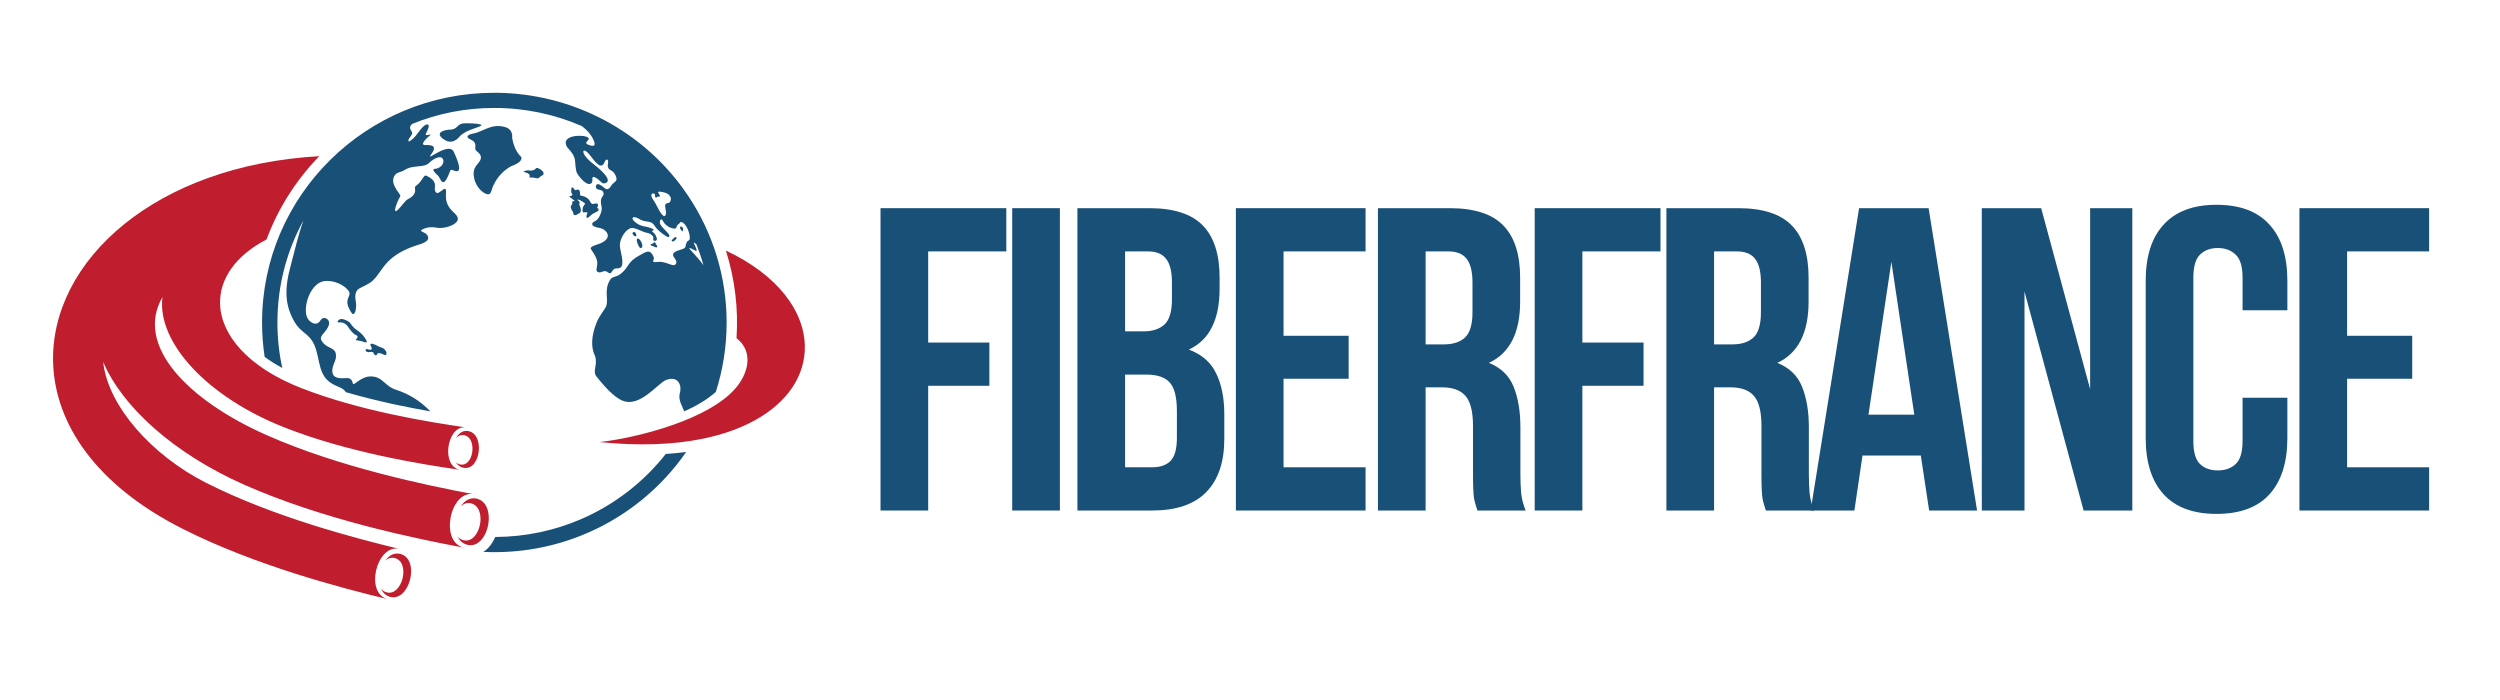
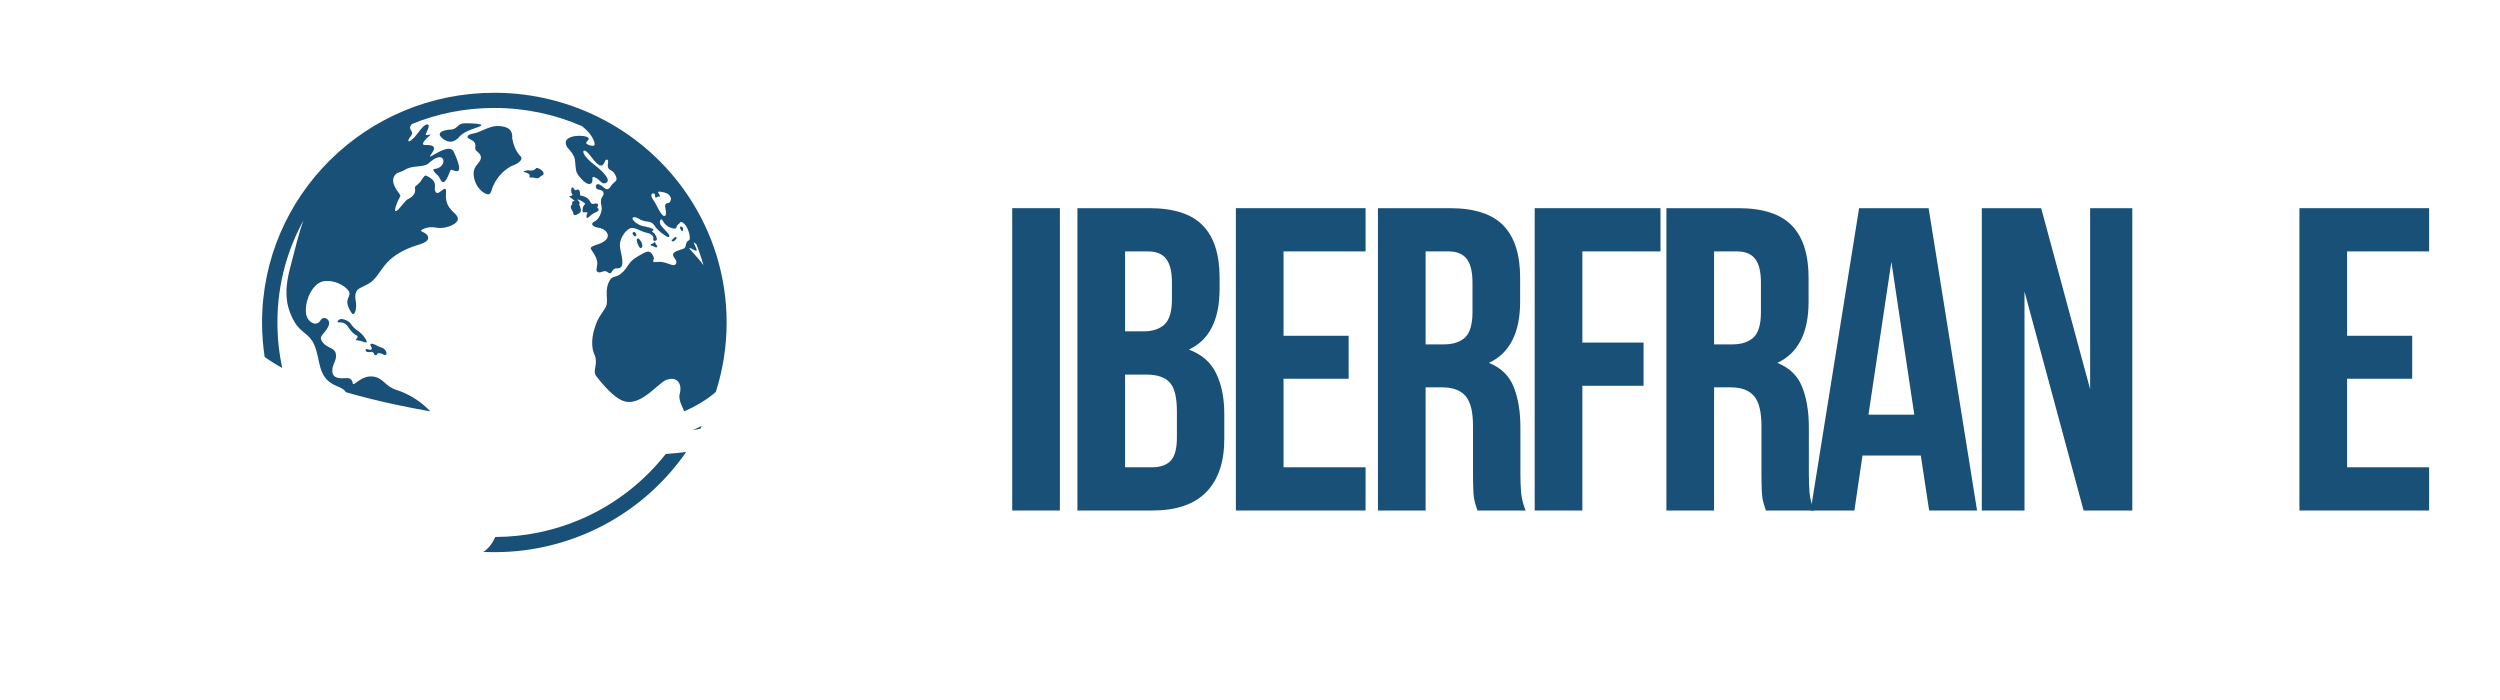
<svg xmlns="http://www.w3.org/2000/svg" width="200" zoomAndPan="magnify" viewBox="0 0 150 42" height="56" preserveAspectRatio="xMidYMid meet" version="1.0">
  <defs>
    <g />
    <clipPath id="4c3a4eef07">
      <path d="M 15 5.566 L 44 5.566 L 44 34 L 15 34 Z M 15 5.566 " clip-rule="nonzero" />
    </clipPath>
    <clipPath id="e3239429b6">
-       <path d="M 3.184 9.277 L 48.293 9.277 L 48.293 35.941 L 3.184 35.941 Z M 3.184 9.277 " clip-rule="nonzero" />
-     </clipPath>
+       </clipPath>
  </defs>
  <g fill="#195077" fill-opacity="1">
    <g transform="translate(51.8, 30.631)">
      <g>
-         <path d="M 3.891 -10.078 L 7.562 -10.078 L 7.562 -7.484 L 3.891 -7.484 L 3.891 0 L 1.031 0 L 1.031 -18.141 L 8.578 -18.141 L 8.578 -15.547 L 3.891 -15.547 Z M 3.891 -10.078 " />
-       </g>
+         </g>
    </g>
  </g>
  <g fill="#195077" fill-opacity="1">
    <g transform="translate(59.702, 30.631)">
      <g>
        <path d="M 1.031 -18.141 L 3.891 -18.141 L 3.891 0 L 1.031 0 Z M 1.031 -18.141 " />
      </g>
    </g>
  </g>
  <g fill="#195077" fill-opacity="1">
    <g transform="translate(63.614, 30.631)">
      <g>
        <path d="M 5.344 -18.141 C 6.82 -18.141 7.895 -17.789 8.562 -17.094 C 9.227 -16.406 9.562 -15.363 9.562 -13.969 L 9.562 -13.312 C 9.562 -12.383 9.41 -11.617 9.109 -11.016 C 8.816 -10.41 8.352 -9.957 7.719 -9.656 C 8.5 -9.363 9.047 -8.883 9.359 -8.219 C 9.68 -7.562 9.844 -6.75 9.844 -5.781 L 9.844 -4.297 C 9.844 -2.898 9.477 -1.832 8.75 -1.094 C 8.031 -0.363 6.953 0 5.516 0 L 1.031 0 L 1.031 -18.141 Z M 3.891 -8.156 L 3.891 -2.594 L 5.516 -2.594 C 6.004 -2.594 6.375 -2.723 6.625 -2.984 C 6.875 -3.242 7 -3.707 7 -4.375 L 7 -5.953 C 7 -6.805 6.852 -7.383 6.562 -7.688 C 6.281 -8 5.812 -8.156 5.156 -8.156 Z M 3.891 -15.547 L 3.891 -10.75 L 5 -10.75 C 5.531 -10.75 5.945 -10.883 6.25 -11.156 C 6.551 -11.438 6.703 -11.941 6.703 -12.672 L 6.703 -13.672 C 6.703 -14.328 6.586 -14.801 6.359 -15.094 C 6.129 -15.395 5.766 -15.547 5.266 -15.547 Z M 3.891 -15.547 " />
      </g>
    </g>
  </g>
  <g fill="#195077" fill-opacity="1">
    <g transform="translate(73.122, 30.631)">
      <g>
        <path d="M 3.891 -10.484 L 7.797 -10.484 L 7.797 -7.906 L 3.891 -7.906 L 3.891 -2.594 L 8.812 -2.594 L 8.812 0 L 1.031 0 L 1.031 -18.141 L 8.812 -18.141 L 8.812 -15.547 L 3.891 -15.547 Z M 3.891 -10.484 " />
      </g>
    </g>
  </g>
  <g fill="#195077" fill-opacity="1">
    <g transform="translate(81.646, 30.631)">
      <g>
        <path d="M 7 0 C 6.957 -0.125 6.922 -0.238 6.891 -0.344 C 6.859 -0.445 6.828 -0.57 6.797 -0.719 C 6.773 -0.875 6.758 -1.07 6.75 -1.312 C 6.738 -1.562 6.734 -1.867 6.734 -2.234 L 6.734 -5.078 C 6.734 -5.922 6.586 -6.516 6.297 -6.859 C 6.004 -7.211 5.531 -7.391 4.875 -7.391 L 3.891 -7.391 L 3.891 0 L 1.031 0 L 1.031 -18.141 L 5.344 -18.141 C 6.82 -18.141 7.895 -17.789 8.562 -17.094 C 9.227 -16.406 9.562 -15.363 9.562 -13.969 L 9.562 -12.531 C 9.562 -10.664 8.938 -9.441 7.688 -8.859 C 8.414 -8.566 8.91 -8.086 9.172 -7.422 C 9.441 -6.754 9.578 -5.945 9.578 -5 L 9.578 -2.203 C 9.578 -1.754 9.594 -1.359 9.625 -1.016 C 9.664 -0.68 9.754 -0.344 9.891 0 Z M 3.891 -15.547 L 3.891 -9.969 L 5 -9.969 C 5.531 -9.969 5.945 -10.102 6.25 -10.375 C 6.551 -10.656 6.703 -11.16 6.703 -11.891 L 6.703 -13.672 C 6.703 -14.328 6.586 -14.801 6.359 -15.094 C 6.129 -15.395 5.766 -15.547 5.266 -15.547 Z M 3.891 -15.547 " />
      </g>
    </g>
  </g>
  <g fill="#195077" fill-opacity="1">
    <g transform="translate(91.051, 30.631)">
      <g>
        <path d="M 3.891 -10.078 L 7.562 -10.078 L 7.562 -7.484 L 3.891 -7.484 L 3.891 0 L 1.031 0 L 1.031 -18.141 L 8.578 -18.141 L 8.578 -15.547 L 3.891 -15.547 Z M 3.891 -10.078 " />
      </g>
    </g>
  </g>
  <g fill="#195077" fill-opacity="1">
    <g transform="translate(98.953, 30.631)">
      <g>
        <path d="M 7 0 C 6.957 -0.125 6.922 -0.238 6.891 -0.344 C 6.859 -0.445 6.828 -0.57 6.797 -0.719 C 6.773 -0.875 6.758 -1.07 6.75 -1.312 C 6.738 -1.562 6.734 -1.867 6.734 -2.234 L 6.734 -5.078 C 6.734 -5.922 6.586 -6.516 6.297 -6.859 C 6.004 -7.211 5.531 -7.391 4.875 -7.391 L 3.891 -7.391 L 3.891 0 L 1.031 0 L 1.031 -18.141 L 5.344 -18.141 C 6.82 -18.141 7.895 -17.789 8.562 -17.094 C 9.227 -16.406 9.562 -15.363 9.562 -13.969 L 9.562 -12.531 C 9.562 -10.664 8.938 -9.441 7.688 -8.859 C 8.414 -8.566 8.91 -8.086 9.172 -7.422 C 9.441 -6.754 9.578 -5.945 9.578 -5 L 9.578 -2.203 C 9.578 -1.754 9.594 -1.359 9.625 -1.016 C 9.664 -0.68 9.754 -0.344 9.891 0 Z M 3.891 -15.547 L 3.891 -9.969 L 5 -9.969 C 5.531 -9.969 5.945 -10.102 6.25 -10.375 C 6.551 -10.656 6.703 -11.16 6.703 -11.891 L 6.703 -13.672 C 6.703 -14.328 6.586 -14.801 6.359 -15.094 C 6.129 -15.395 5.766 -15.547 5.266 -15.547 Z M 3.891 -15.547 " />
      </g>
    </g>
  </g>
  <g fill="#195077" fill-opacity="1">
    <g transform="translate(108.358, 30.631)">
      <g>
        <path d="M 10.266 0 L 7.391 0 L 6.891 -3.297 L 3.391 -3.297 L 2.906 0 L 0.281 0 L 3.188 -18.141 L 7.359 -18.141 Z M 3.75 -5.75 L 6.5 -5.75 L 5.125 -14.922 Z M 3.75 -5.75 " />
      </g>
    </g>
  </g>
  <g fill="#195077" fill-opacity="1">
    <g transform="translate(117.892, 30.631)">
      <g>
        <path d="M 3.578 -13.141 L 3.578 0 L 1.016 0 L 1.016 -18.141 L 4.578 -18.141 L 7.516 -7.281 L 7.516 -18.141 L 10.047 -18.141 L 10.047 0 L 7.125 0 Z M 3.578 -13.141 " />
      </g>
    </g>
  </g>
  <g fill="#195077" fill-opacity="1">
    <g transform="translate(127.945, 30.631)">
      <g>
-         <path d="M 9.297 -6.766 L 9.297 -4.359 C 9.297 -2.891 8.938 -1.758 8.219 -0.969 C 7.508 -0.188 6.453 0.203 5.047 0.203 C 3.648 0.203 2.594 -0.188 1.875 -0.969 C 1.156 -1.758 0.797 -2.891 0.797 -4.359 L 0.797 -13.781 C 0.797 -15.25 1.156 -16.375 1.875 -17.156 C 2.594 -17.945 3.648 -18.344 5.047 -18.344 C 6.453 -18.344 7.508 -17.945 8.219 -17.156 C 8.938 -16.375 9.297 -15.25 9.297 -13.781 L 9.297 -12.016 L 6.609 -12.016 L 6.609 -13.969 C 6.609 -14.625 6.473 -15.082 6.203 -15.344 C 5.93 -15.613 5.57 -15.75 5.125 -15.75 C 4.676 -15.75 4.316 -15.613 4.047 -15.344 C 3.785 -15.082 3.656 -14.625 3.656 -13.969 L 3.656 -4.172 C 3.656 -3.516 3.785 -3.055 4.047 -2.797 C 4.316 -2.535 4.676 -2.406 5.125 -2.406 C 5.57 -2.406 5.93 -2.535 6.203 -2.797 C 6.473 -3.055 6.609 -3.516 6.609 -4.172 L 6.609 -6.766 Z M 9.297 -6.766 " />
-       </g>
+         </g>
    </g>
  </g>
  <g fill="#195077" fill-opacity="1">
    <g transform="translate(136.935, 30.631)">
      <g>
        <path d="M 3.891 -10.484 L 7.797 -10.484 L 7.797 -7.906 L 3.891 -7.906 L 3.891 -2.594 L 8.812 -2.594 L 8.812 0 L 1.031 0 L 1.031 -18.141 L 8.812 -18.141 L 8.812 -15.547 L 3.891 -15.547 Z M 3.891 -10.484 " />
      </g>
    </g>
  </g>
  <g clip-path="url(#4c3a4eef07)">
    <path fill="#195077" d="M 28.68 7.934 C 28.504 8.008 28.195 8.027 28.102 8.117 C 27.992 8.227 28.07 8.285 28.184 8.344 C 28.277 8.395 28.398 8.445 28.457 8.527 C 28.582 8.703 28.477 8.836 28.535 8.988 C 28.57 9.078 28.809 9.18 28.848 9.383 C 28.871 9.48 28.844 9.605 28.719 9.762 C 28.559 9.965 28.316 10.164 28.461 10.742 C 28.555 11.113 28.809 11.461 29.113 11.609 C 29.492 11.793 29.453 11.43 29.609 11.109 C 29.852 10.609 30.203 10.23 30.668 9.973 C 31.133 9.805 31.336 9.621 31.277 9.422 C 31 9.16 30.816 8.777 30.73 8.277 C 30.762 7.922 30.605 7.695 30.258 7.609 C 29.621 7.449 29.242 7.711 28.68 7.934 Z M 27.57 8.199 C 27.723 8.02 27.984 7.887 28.238 7.785 C 28.578 7.652 28.895 7.57 28.883 7.512 C 28.871 7.441 28.555 7.398 27.934 7.395 C 27.418 7.391 27.504 7.707 27.098 7.773 C 26.867 7.77 26.492 7.836 26.402 7.988 C 26.355 8.07 26.387 8.18 26.562 8.316 C 26.941 8.613 27.277 8.543 27.57 8.199 Z M 37.961 14.047 C 38.004 14.141 38.109 14.199 38.156 14.176 C 38.188 14.16 38.195 14.105 38.148 14.004 C 38.113 13.918 38.039 13.906 37.996 13.934 C 37.957 13.953 37.938 13.996 37.961 14.047 Z M 38.27 14.652 C 38.301 14.719 38.375 14.918 38.469 14.879 C 38.586 14.832 38.535 14.645 38.496 14.559 C 38.469 14.492 38.344 14.281 38.258 14.309 C 38.156 14.344 38.238 14.582 38.27 14.652 Z M 39.348 14.633 C 39.32 14.559 39.297 14.531 39.277 14.527 C 39.242 14.52 39.215 14.605 39.164 14.613 C 39.113 14.625 39.039 14.645 39.039 14.684 C 39.035 14.75 39.145 14.754 39.188 14.77 C 39.246 14.785 39.363 14.883 39.418 14.828 C 39.473 14.773 39.367 14.684 39.348 14.633 Z M 40.844 13.77 C 40.883 13.828 40.914 13.887 40.941 13.875 C 40.957 13.871 40.973 13.844 40.984 13.785 C 41.012 13.656 40.906 13.582 40.844 13.59 C 40.797 13.598 40.773 13.656 40.844 13.77 Z M 40.562 14.352 C 40.598 14.301 40.609 14.266 40.59 14.246 C 40.543 14.191 40.473 14.242 40.438 14.277 C 40.398 14.316 40.363 14.352 40.332 14.383 C 40.297 14.414 40.277 14.438 40.332 14.477 C 40.355 14.496 40.391 14.492 40.434 14.465 C 40.469 14.445 40.516 14.406 40.562 14.352 Z M 35.832 12.469 C 35.895 12.34 35.891 12.27 35.859 12.238 C 35.797 12.168 35.605 12.242 35.566 12.238 C 35.426 12.238 35.441 12.066 35.273 11.918 C 35.207 11.859 35.113 11.805 34.969 11.762 C 34.766 11.707 34.816 11.777 34.801 11.578 C 34.793 11.488 34.773 11.43 34.738 11.398 C 34.66 11.328 34.574 11.426 34.508 11.41 C 34.465 11.398 34.391 11.203 34.316 11.25 C 34.285 11.27 34.27 11.348 34.27 11.48 C 34.273 11.625 34.359 11.641 34.344 11.688 C 34.316 11.781 34.18 11.75 34.164 11.777 C 34.156 11.797 34.203 11.84 34.379 11.969 C 34.613 12.137 34.383 12.016 34.348 12.098 C 34.332 12.137 34.324 12.191 34.332 12.266 C 34.258 12.312 34.234 12.383 34.254 12.477 C 34.273 12.547 34.316 12.633 34.387 12.73 C 34.391 12.832 34.418 12.891 34.473 12.906 C 34.523 12.922 34.598 12.895 34.699 12.824 C 34.809 12.797 34.855 12.719 34.852 12.59 C 34.844 12.504 34.812 12.391 34.75 12.254 C 34.867 12.098 34.609 11.992 34.633 11.984 C 34.715 11.941 34.93 12.074 35.051 12.168 C 35.148 12.246 35.121 12.215 35.051 12.301 C 34.992 12.375 34.961 12.461 34.957 12.559 C 34.945 12.688 34.961 12.73 35 12.742 C 35.047 12.754 35.133 12.719 35.254 12.746 C 35.23 12.797 35.211 12.859 35.199 12.914 C 35.184 12.988 35.184 13.055 35.215 13.07 C 35.242 13.09 35.297 13.062 35.391 12.973 C 35.457 12.906 35.527 12.852 35.598 12.809 C 35.688 12.754 35.895 12.695 35.918 12.602 C 35.93 12.559 35.902 12.512 35.832 12.469 Z M 31.555 10.238 C 31.453 10.266 31.41 10.281 31.406 10.297 C 31.406 10.309 31.457 10.32 31.535 10.348 C 31.668 10.387 31.734 10.43 31.762 10.473 C 31.816 10.547 31.75 10.613 31.773 10.641 C 31.785 10.656 31.816 10.66 31.895 10.652 C 32.051 10.637 32.152 10.715 32.266 10.695 C 32.328 10.684 32.383 10.645 32.434 10.582 C 32.477 10.523 32.578 10.551 32.609 10.449 C 32.652 10.297 32.453 10.168 32.336 10.113 C 32.25 10.07 32.207 10.07 32.18 10.082 C 32.141 10.102 32.129 10.156 32.047 10.191 C 31.809 10.297 31.766 10.176 31.555 10.238 Z M 20.914 19.293 C 20.816 19.234 20.688 19.172 20.566 19.148 C 20.434 19.125 20.312 19.152 20.254 19.301 C 20.23 19.359 20.367 19.344 20.445 19.344 C 20.648 19.352 20.816 19.473 20.949 19.707 C 21.074 19.879 21.188 20 21.293 20.07 C 21.363 20.117 21.457 20.117 21.453 20.215 C 21.453 20.258 21.418 20.297 21.391 20.328 C 21.355 20.363 21.348 20.383 21.355 20.395 C 21.363 20.418 21.418 20.418 21.473 20.426 C 21.574 20.441 21.727 20.469 21.812 20.512 C 21.871 20.543 21.953 20.559 21.992 20.539 C 22.023 20.516 21.996 20.441 21.949 20.359 C 21.871 20.234 21.766 20.094 21.652 19.992 C 21.473 19.828 21.277 19.742 21.125 19.539 C 21.047 19.434 20.984 19.332 20.914 19.293 Z M 22.711 20.785 C 22.562 20.703 22.453 20.652 22.371 20.633 C 22.309 20.617 22.266 20.617 22.242 20.641 C 22.203 20.676 22.227 20.723 22.254 20.77 C 22.285 20.828 22.328 20.895 22.297 20.949 C 22.246 21.027 22.133 20.973 22.047 20.949 C 21.992 20.938 21.945 20.938 21.938 20.992 C 21.926 21.055 21.965 21.098 22.051 21.121 C 22.172 21.148 22.246 21.09 22.34 21.121 C 22.473 21.168 22.406 21.289 22.531 21.316 C 22.66 21.344 22.586 21.18 22.719 21.188 C 22.824 21.191 22.914 21.219 22.988 21.266 C 23.078 21.312 23.133 21.312 23.164 21.281 C 23.215 21.23 23.191 21.102 23.125 21.023 C 22.965 20.82 22.875 20.879 22.711 20.785 Z M 41.172 27.117 C 39.684 29.27 37.598 30.977 35.172 32.008 C 33.227 32.84 31.113 33.215 29 33.113 C 29.336 32.895 29.562 32.57 29.715 32.219 C 31.539 32.211 33.273 31.832 34.848 31.156 C 36.852 30.293 38.605 28.941 39.945 27.238 C 40.371 27.211 40.777 27.168 41.172 27.117 Z M 42.109 25.547 L 42.02 25.723 C 41.867 25.754 41.715 25.781 41.559 25.809 C 41.75 25.727 41.934 25.637 42.109 25.547 Z M 43.598 19.348 C 43.598 20.801 43.371 22.199 42.949 23.516 C 42.402 24 41.719 24.387 41.055 24.68 C 40.926 24.355 40.723 24.051 40.77 23.68 C 40.852 23.426 40.848 23.164 40.742 22.977 C 40.625 22.762 40.371 22.652 39.98 22.793 C 39.715 22.887 39.285 23.359 38.785 23.711 C 38.387 23.992 37.941 24.199 37.5 24.09 C 37.055 23.98 36.484 23.477 35.781 22.578 C 35.535 22.262 35.871 21.91 35.707 21.375 C 35.445 20.848 35.473 20.18 35.789 19.367 C 35.953 18.945 36.312 18.551 36.379 18.344 C 36.516 17.934 36.227 17.395 36.609 16.785 C 36.75 16.559 36.965 16.66 37.254 16.422 C 37.523 16.203 37.605 16.035 37.723 15.867 C 37.836 15.703 37.98 15.539 38.355 15.332 C 38.582 15.207 38.754 15.09 38.902 15.098 C 39.023 15.102 39.125 15.191 39.223 15.43 C 39.293 15.602 38.977 15.777 39.469 15.715 C 39.637 15.695 39.789 15.727 39.93 15.766 C 40.227 15.855 40.449 16 40.551 15.836 C 40.695 15.605 40.332 15.449 40.387 15.246 C 40.43 15.098 40.684 15.031 40.887 14.965 C 41.039 14.918 41.09 14.883 41.113 14.832 C 41.141 14.777 41.137 14.703 41.191 14.566 C 41.242 14.434 41.32 14.449 41.359 14.398 C 41.406 14.336 41.387 14.188 41.375 14.113 C 41.355 14 41.32 13.879 41.27 13.762 C 41.215 13.637 41.145 13.52 41.066 13.438 C 41.004 13.371 40.938 13.324 40.871 13.32 C 40.836 13.316 40.812 13.336 40.789 13.371 C 40.762 13.418 40.727 13.434 40.672 13.48 C 40.59 13.551 40.602 13.633 40.57 13.676 C 40.508 13.773 40.238 13.668 40.156 13.629 C 40.02 13.559 39.883 13.449 39.801 13.301 C 39.738 13.195 39.699 13.125 39.633 13.188 C 39.586 13.238 39.57 13.367 39.625 13.469 C 39.715 13.629 39.922 13.812 40.051 13.961 C 40.148 14.074 40.203 14.164 40.133 14.215 C 40.078 14.254 39.938 14.156 39.805 14.062 C 39.602 13.922 39.379 13.711 39.312 13.598 C 39.203 13.41 39.094 13.348 38.969 13.316 C 38.793 13.273 38.59 13.297 38.32 13.117 C 38.152 13.02 38.016 13.008 37.969 13.059 C 37.93 13.098 37.945 13.172 38.047 13.27 C 38.227 13.445 38.395 13.516 38.555 13.559 C 38.754 13.613 38.949 13.625 39.16 13.73 C 39.262 13.781 39.207 13.82 39.117 13.871 C 39.105 13.879 39.117 13.891 39.188 13.938 C 39.293 14.016 39.367 14.141 39.41 14.309 C 39.434 14.398 39.371 14.445 39.305 14.449 C 39.117 14.465 39.238 14.324 39.191 14.215 C 39.141 14.086 38.977 14 38.84 13.973 C 38.664 13.941 38.492 13.863 38.336 13.793 C 38.133 13.707 37.949 13.641 37.801 13.703 C 37.652 13.766 37.5 13.918 37.387 14.102 C 37.27 14.293 37.188 14.523 37.191 14.723 C 37.195 14.898 37.273 15.176 37.316 15.434 C 37.355 15.691 37.367 15.93 37.25 16.035 C 37.105 16.16 36.969 16.055 36.844 16.145 C 36.73 16.219 36.691 16.383 36.629 16.391 C 36.48 16.406 36.461 16.277 36.309 16.27 C 36.137 16.258 36.016 16.41 35.852 16.312 C 35.746 16.254 35.805 16.078 35.832 15.887 C 35.855 15.75 35.82 15.605 35.766 15.473 C 35.648 15.188 35.43 14.949 35.441 14.895 C 35.469 14.781 35.684 14.723 35.867 14.66 C 36.191 14.555 36.551 14.344 36.453 14.047 C 36.398 13.883 36.223 13.719 35.93 13.668 C 35.707 13.629 35.465 13.543 35.547 13.379 C 35.578 13.324 35.68 13.289 35.742 13.25 C 35.883 13.152 35.992 12.984 36.066 12.742 C 36.176 12.402 36.004 12.289 36.066 11.973 C 36.105 11.773 36.258 11.73 36.207 11.559 C 36.156 11.391 35.988 11.398 35.875 11.367 C 35.773 11.34 35.738 11.23 35.758 11.148 C 35.773 11.074 35.84 11.02 35.949 11.062 C 36.027 11.094 36.133 11.164 36.262 11.277 C 36.445 11.441 36.574 11.309 36.688 11.121 C 36.773 10.973 36.953 10.926 36.988 10.781 C 37.004 10.699 36.98 10.586 36.867 10.41 C 36.781 10.27 36.672 10.234 36.59 10.18 C 36.52 10.133 36.473 10.078 36.465 9.945 C 36.457 9.84 36.543 9.625 36.43 9.578 C 36.387 9.559 36.324 9.594 36.266 9.746 C 36.207 9.898 36.117 9.957 36.004 9.926 C 35.871 9.887 35.699 9.719 35.492 9.43 C 35.242 9.086 35.074 8.996 35.02 9.047 C 34.965 9.102 35.023 9.285 35.227 9.5 C 35.379 9.668 35.578 9.824 35.68 9.902 C 35.859 10.043 36.156 10.289 36.332 10.52 C 36.488 10.727 36.543 10.918 36.316 10.992 C 36.09 11.066 36.031 10.805 35.719 10.652 C 35.363 10.477 35.727 10.996 35.367 11.039 C 35.25 11.055 35.082 10.938 34.934 10.789 C 34.758 10.617 34.605 10.395 34.578 10.277 C 34.488 9.855 34.543 9.668 34.453 9.43 C 34.398 9.277 34.281 9.105 34.035 8.84 C 33.918 8.652 33.918 8.508 33.992 8.402 C 34.082 8.27 34.285 8.195 34.504 8.164 C 34.832 8.117 35.207 8.168 35.301 8.27 C 35.449 8.43 34.867 8.57 35.41 8.723 C 35.699 8.805 35.719 8.691 35.641 8.469 C 35.516 8.133 35.258 7.836 34.922 7.57 C 33.312 6.867 31.531 6.477 29.66 6.477 C 27.91 6.477 26.242 6.816 24.719 7.438 C 24.594 7.566 24.57 7.684 24.645 7.793 C 24.723 7.906 24.738 7.98 24.723 8.043 C 24.715 8.078 24.656 8.152 24.602 8.23 C 24.531 8.328 24.469 8.438 24.523 8.477 C 24.566 8.512 24.715 8.375 24.781 8.316 C 25.016 8.109 25.164 7.812 25.395 7.594 C 25.512 7.488 25.637 7.414 25.711 7.508 C 25.758 7.57 25.691 7.723 25.629 7.859 C 25.574 7.98 25.52 8.086 25.551 8.098 C 25.641 8.137 25.855 8.039 25.832 8.078 C 25.805 8.125 25.754 8.164 25.703 8.207 C 25.633 8.262 25.43 8.457 25.387 8.586 C 25.363 8.656 25.391 8.707 25.512 8.703 C 25.789 8.688 25.957 8.727 26.016 8.816 C 26.066 8.891 26.039 9.008 25.934 9.16 C 25.836 9.301 25.797 9.367 25.805 9.387 C 25.816 9.418 25.965 9.309 26.195 9.188 C 26.324 9.117 26.543 9 26.746 8.949 C 26.949 8.902 27.137 8.918 27.227 9.109 C 27.414 9.512 27.52 9.812 27.543 10.004 C 27.57 10.227 27.492 10.309 27.305 10.258 C 27.145 10.211 27.09 10.16 27.047 10.199 C 27.023 10.223 27 10.27 26.969 10.355 C 26.828 10.723 26.715 10.91 26.609 10.93 C 26.461 10.953 26.398 10.641 26.262 10.52 C 26.152 10.422 26.078 10.344 26.039 10.281 C 25.973 10.184 25.996 10.133 26.109 10.129 C 26.324 10.121 26.555 9.945 26.598 9.746 C 26.637 9.559 26.527 9.398 26.316 9.438 C 26.141 9.469 25.938 9.59 25.719 9.797 C 25.574 9.926 25.367 9.953 25.129 9.977 C 24.855 10.004 24.539 10.027 24.254 10.211 C 24.047 10.344 23.828 10.32 23.688 10.516 C 23.488 10.797 23.625 11.125 23.789 11.379 C 23.949 11.621 24.016 11.688 24.02 11.742 C 24.023 11.809 23.945 11.867 23.82 12.184 C 23.711 12.461 23.68 12.621 23.723 12.656 C 23.785 12.715 23.949 12.516 24.117 12.316 C 24.25 12.156 24.383 11.992 24.461 11.957 C 24.672 11.859 24.809 11.734 24.875 11.586 C 24.973 11.355 24.82 11.246 24.965 11.145 C 25.176 11 25.285 10.812 25.371 10.684 C 25.5 10.492 25.52 10.504 25.703 10.605 C 25.918 10.719 26.047 10.855 26.086 11.012 C 26.129 11.176 26.027 11.426 26.168 11.551 C 26.25 11.629 26.352 11.555 26.562 11.391 C 26.656 11.32 26.707 11.312 26.734 11.352 C 26.77 11.398 26.766 11.512 26.758 11.652 C 26.727 12.133 26.879 12.441 27.281 12.801 C 27.445 12.953 27.504 13.09 27.453 13.219 C 27.316 13.555 26.578 13.73 26.246 13.668 C 25.957 13.613 25.707 13.621 25.496 13.699 C 25.312 13.77 25.254 13.809 25.262 13.844 C 25.281 13.926 25.684 13.973 25.691 14.273 C 25.695 14.406 25.562 14.547 25.141 14.676 C 24.418 14.891 23.84 15.188 23.41 15.574 C 22.918 16.02 22.75 16.477 22.352 16.848 C 22.125 17.059 21.77 17.184 21.551 17.312 C 21.254 17.488 21.305 17.879 21.363 18.199 C 21.391 18.344 21.352 18.82 21.191 18.848 C 21.102 18.859 20.941 18.508 20.902 18.418 C 20.777 18.102 20.871 17.926 20.934 17.777 C 20.977 17.668 21.004 17.57 20.914 17.449 C 20.668 17.102 20.039 16.801 19.48 16.863 C 18.68 16.949 18.195 18.254 18.395 18.961 C 18.5 19.328 18.992 19.629 19.223 19.23 C 19.32 19.07 19.465 19.051 19.578 19.109 C 19.703 19.176 19.789 19.336 19.73 19.504 C 19.664 19.695 19.559 19.828 19.465 19.941 C 19.312 20.121 19.188 20.238 19.289 20.426 C 19.43 20.688 19.645 20.781 19.828 20.875 C 19.984 20.953 20.113 21.035 20.148 21.219 C 20.211 21.551 20.027 21.773 19.969 22.012 C 19.895 22.328 19.961 22.5 20.09 22.594 C 20.332 22.766 20.785 22.66 20.91 22.691 C 21.035 22.727 21.094 22.793 21.125 22.863 C 21.164 22.957 21.16 23.047 21.211 23.051 C 21.266 23.051 21.449 22.875 21.699 22.738 C 21.852 22.656 22.027 22.59 22.215 22.586 C 22.637 22.574 22.855 22.762 23.086 22.965 C 23.266 23.121 23.453 23.289 23.75 23.383 C 24.133 23.504 24.492 23.668 24.828 23.875 C 25.176 24.09 25.5 24.352 25.797 24.656 L 25.816 24.68 C 25.129 24.559 24.383 24.418 23.605 24.25 C 22.68 24.047 21.711 23.809 20.75 23.531 C 20.676 23.41 20.586 23.344 20.461 23.277 C 20.262 23.176 20.008 23.102 19.77 22.918 C 19.559 22.758 19.359 22.508 19.23 22.078 C 19.098 21.641 19.055 21.129 18.852 20.68 C 18.543 19.992 18.07 19.992 17.684 19.336 C 17.391 18.84 17.246 18.363 17.203 17.895 C 17.137 17.211 17.277 16.543 17.465 15.852 C 17.695 14.992 17.898 14.078 18.207 13.227 C 17.738 14.082 17.363 15 17.098 15.961 C 16.801 17.039 16.645 18.176 16.645 19.348 C 16.645 20.285 16.742 21.199 16.938 22.078 C 16.547 21.867 16.195 21.645 15.879 21.414 C 15.777 20.738 15.723 20.051 15.723 19.348 C 15.723 15.543 17.285 12.098 19.805 9.605 C 22.328 7.109 25.812 5.566 29.66 5.566 C 34.344 5.566 38.719 7.895 41.289 11.75 C 42.797 14 43.598 16.645 43.598 19.348 Z M 41.785 14.66 C 41.555 14.445 41.625 14.582 41.707 14.754 C 41.762 14.871 41.824 15.004 41.793 15.035 C 41.77 15.059 41.695 15.035 41.566 14.961 C 41.5 14.918 41.258 14.797 41.414 14.977 C 41.543 15.125 41.664 15.254 41.781 15.387 C 41.93 15.551 42.07 15.719 42.207 15.91 C 42.145 15.688 42.074 15.457 41.996 15.234 C 41.93 15.039 41.859 14.848 41.785 14.66 Z M 40.09 11.645 C 39.984 11.578 39.832 11.531 39.629 11.504 C 39.59 11.5 39.508 11.48 39.492 11.527 C 39.473 11.578 39.551 11.637 39.574 11.688 C 39.594 11.738 39.602 11.797 39.582 11.801 C 39.566 11.809 39.539 11.793 39.504 11.793 C 39.426 11.789 39.41 11.871 39.352 11.855 C 39.32 11.848 39.297 11.812 39.305 11.738 C 39.32 11.59 39.145 11.57 39.102 11.648 C 39.066 11.703 39.078 11.773 39.109 11.84 C 39.16 11.957 39.262 12.082 39.312 12.176 C 39.379 12.297 39.457 12.453 39.535 12.594 C 39.668 12.828 39.805 13.016 39.902 12.949 C 39.988 12.883 39.961 12.715 39.934 12.559 C 39.91 12.426 39.887 12.301 39.934 12.25 C 40.027 12.141 40.164 12.234 40.23 12.055 C 40.301 11.871 40.207 11.758 40.09 11.645 " fill-opacity="1" fill-rule="evenodd" />
  </g>
  <g clip-path="url(#e3239429b6)">
    <path fill="#c01d2e" d="M 27.859 28.074 C 28.367 28.137 28.684 27.594 28.73 27.027 C 28.773 26.484 28.574 25.922 28.059 25.859 C 27.746 25.82 27.508 26.012 27.359 26.293 C 27.473 26.16 27.625 26.086 27.809 26.105 C 28.207 26.152 28.371 26.574 28.348 26.992 C 28.324 27.457 28.07 27.926 27.652 27.875 C 27.527 27.859 27.43 27.809 27.348 27.734 C 27.461 27.918 27.629 28.047 27.859 28.074 Z M 28.07 32.695 C 28.715 32.832 29.184 32.156 29.301 31.438 C 29.406 30.762 29.215 30.047 28.582 29.914 C 28.191 29.832 27.867 30.043 27.645 30.383 C 27.805 30.227 28.008 30.148 28.238 30.195 C 28.73 30.301 28.887 30.844 28.816 31.371 C 28.734 31.961 28.359 32.527 27.832 32.418 C 27.676 32.383 27.555 32.309 27.465 32.203 C 27.582 32.449 27.781 32.633 28.07 32.695 Z M 23.414 35.812 C 23.984 35.965 24.438 35.418 24.602 34.785 C 24.77 34.137 24.637 33.398 24.02 33.234 C 23.66 33.141 23.344 33.324 23.121 33.633 C 23.281 33.496 23.473 33.43 23.688 33.484 C 24.176 33.613 24.281 34.199 24.152 34.715 C 24.02 35.223 23.66 35.664 23.203 35.543 C 23.059 35.504 22.949 35.43 22.871 35.328 C 22.969 35.562 23.145 35.742 23.414 35.812 Z M 18.055 23.277 C 21.555 24.648 25.699 25.32 27.977 25.648 C 27.371 25.543 26.969 26.203 26.898 26.879 C 26.84 27.48 27.047 28.094 27.609 28.191 C 25.219 27.848 20.863 27.137 17.102 25.66 C 12.449 23.836 9.41 20.559 9.746 17.828 C 8.074 20.723 11.246 24 15.992 26.105 C 20.359 28.039 25.582 29.117 28.457 29.66 C 27.727 29.5 27.191 30.234 27.039 31.047 C 26.887 31.84 27.102 32.703 27.848 32.863 C 24.832 32.297 19.344 31.16 14.648 29.082 C 10.438 27.215 7.348 24.426 6.191 21.719 C 6.477 24.379 9.133 27.332 12.359 28.965 C 16.398 31.012 21.293 32.289 23.988 32.941 C 23.301 32.754 22.754 33.438 22.57 34.207 C 22.398 34.945 22.559 35.758 23.254 35.949 C 20.426 35.266 15.281 33.918 10.938 31.719 C 5.711 29.074 3.309 25.398 3.188 21.793 C 3.086 18.734 4.625 15.727 7.477 13.43 C 10.238 11.207 14.23 9.648 19.156 9.371 C 17.766 10.801 16.684 12.504 15.992 14.367 C 14.105 15.352 13.18 16.75 13.203 18.199 C 13.234 20.07 14.859 22.023 18.055 23.277 Z M 43.555 15.035 C 45.133 15.777 46.316 16.699 47.102 17.695 C 48.457 19.406 48.648 21.34 47.711 22.973 C 46.832 24.496 44.961 25.762 42.125 26.332 C 40.422 26.676 38.367 26.77 35.969 26.523 C 36.93 26.426 38.723 26.086 40.449 25.469 C 41.875 24.961 43.254 24.266 44.074 23.363 C 44.883 22.477 45.262 21.121 44.191 20.289 C 44.309 18.516 44.09 16.73 43.555 15.035 " fill-opacity="1" fill-rule="evenodd" />
  </g>
</svg>